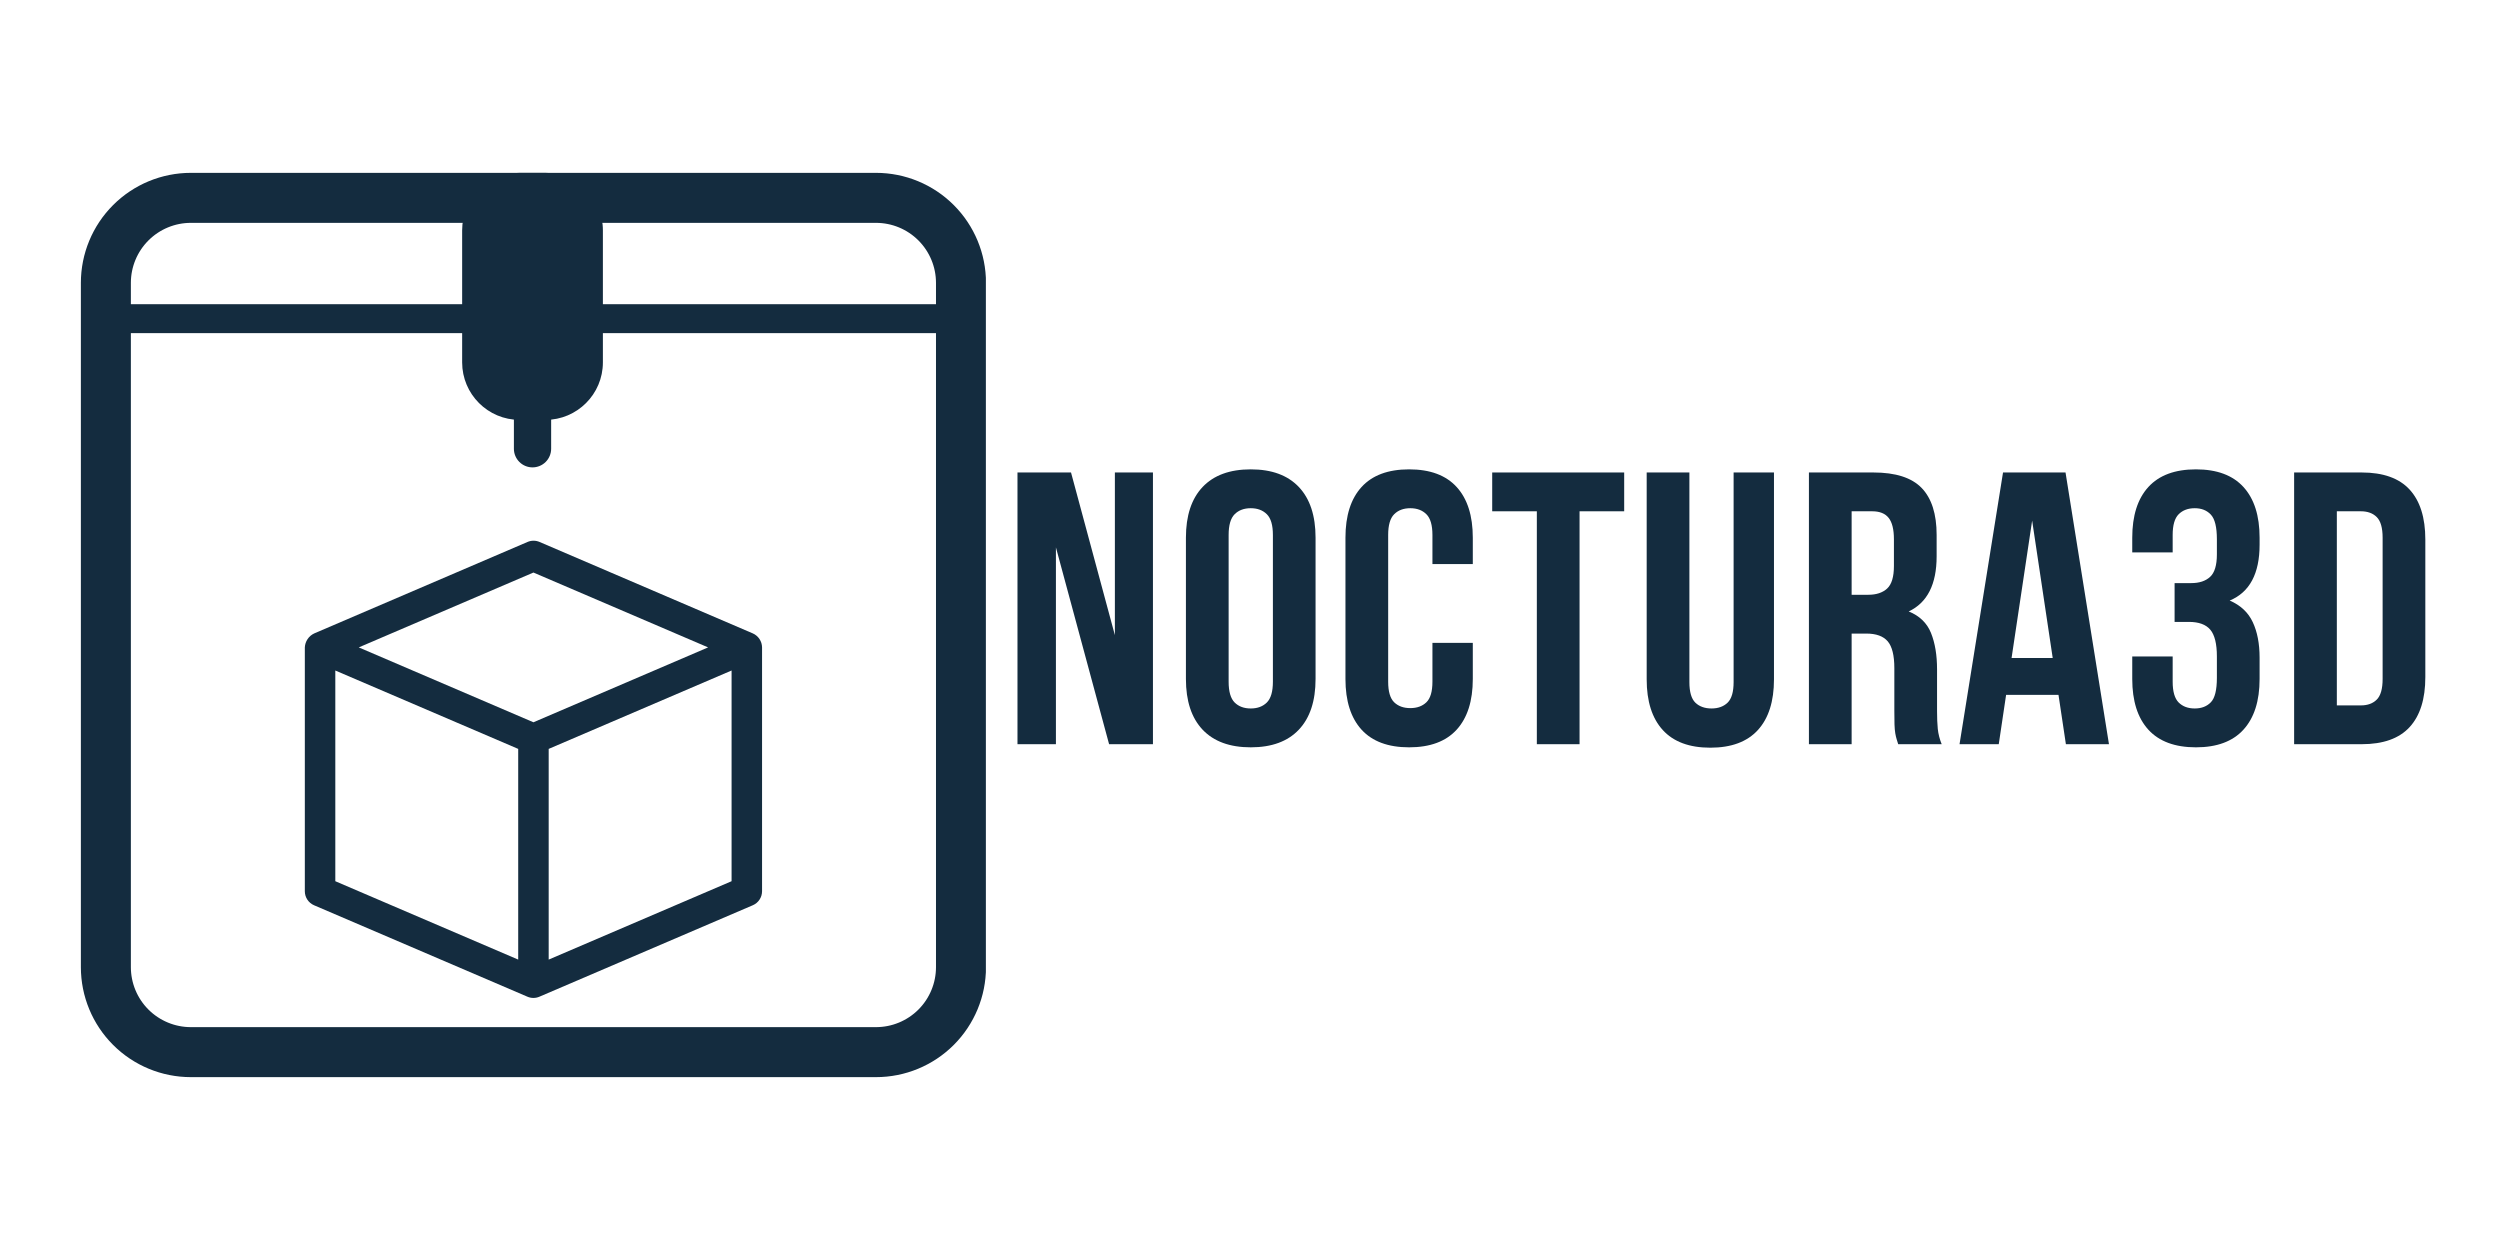
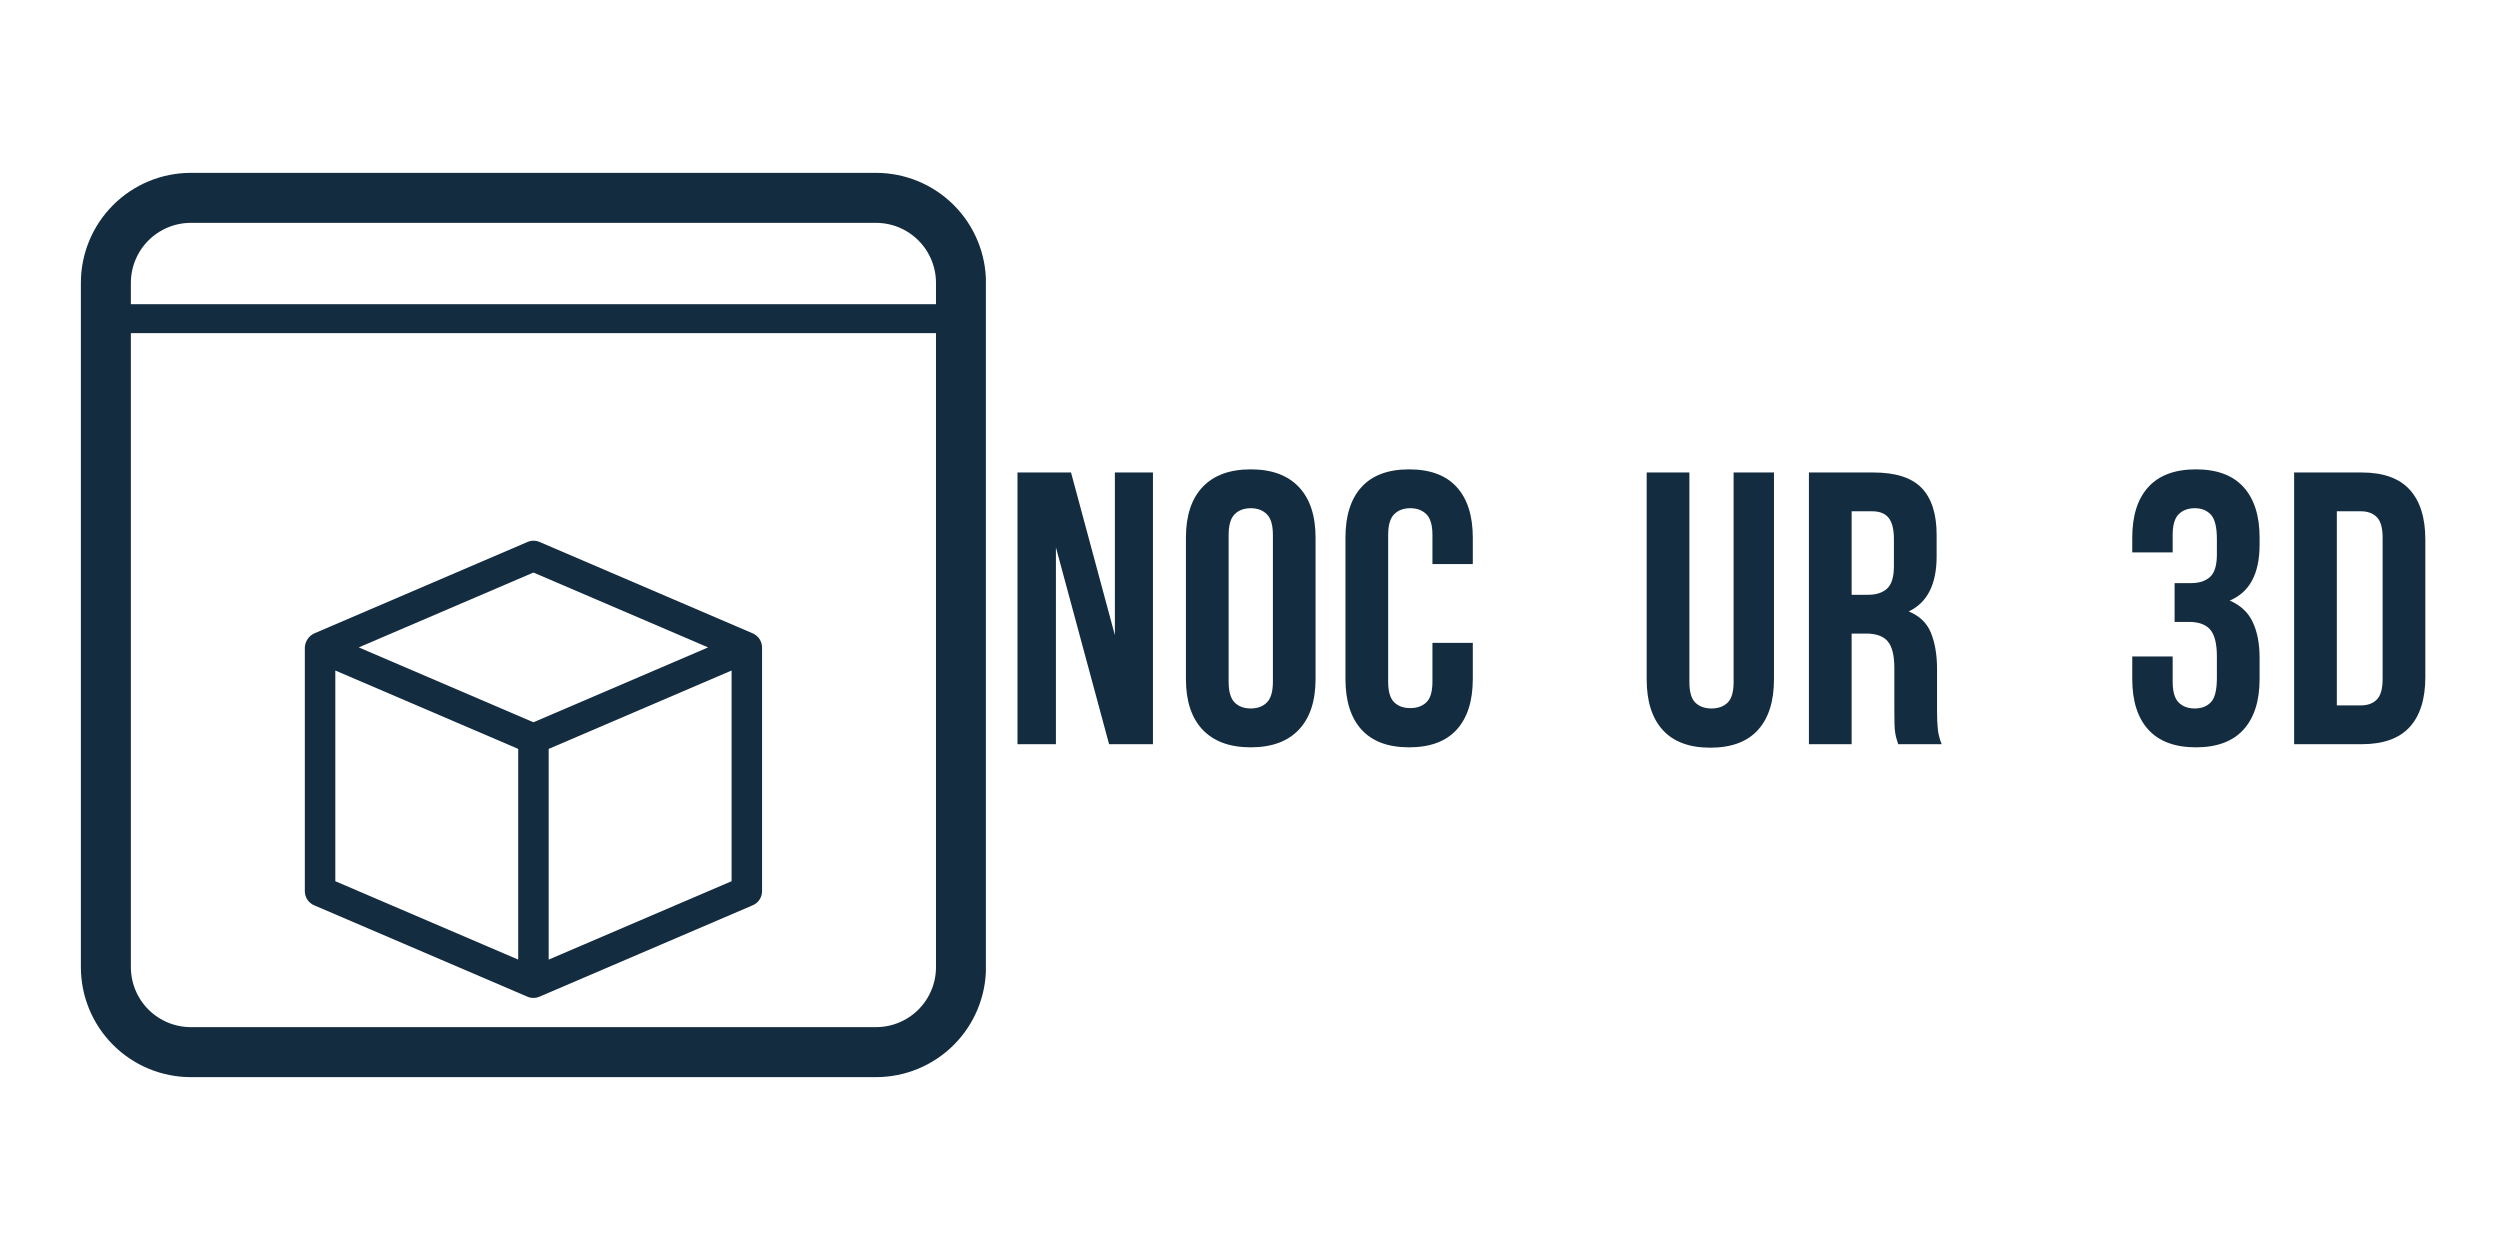
<svg xmlns="http://www.w3.org/2000/svg" version="1.0" preserveAspectRatio="xMidYMid meet" height="500" viewBox="0 0 750 375" zoomAndPan="magnify" width="1000">
  <defs>
    <g />
    <clipPath id="7f055d1879">
      <path clip-rule="nonzero" d="M 24.262 51.855 L 295.762 51.855 L 295.762 323.355 L 24.262 323.355 Z M 24.262 51.855" />
    </clipPath>
    <clipPath id="68b97aef4f">
      <path clip-rule="nonzero" d="M 57.262 51.855 L 262.797 51.855 C 271.551 51.855 279.945 55.332 286.133 61.523 C 292.32 67.711 295.797 76.105 295.797 84.855 L 295.797 290.145 C 295.797 298.895 292.32 307.289 286.133 313.477 C 279.945 319.664 271.551 323.141 262.797 323.141 L 57.262 323.141 C 48.512 323.141 40.117 319.664 33.93 313.477 C 27.738 307.289 24.262 298.895 24.262 290.145 L 24.262 84.855 C 24.262 76.105 27.738 67.711 33.93 61.523 C 40.117 55.332 48.512 51.855 57.262 51.855 Z M 57.262 51.855" />
    </clipPath>
    <clipPath id="ebead94e5c">
      <path clip-rule="nonzero" d="M 32.734 91.254 L 286.777 91.254 L 286.777 99.93 L 32.734 99.93 Z M 32.734 91.254" />
    </clipPath>
    <clipPath id="79a72d7a96">
      <path clip-rule="nonzero" d="M 138.645 51.855 L 180.867 51.855 L 180.867 126 L 138.645 126 Z M 138.645 51.855" />
    </clipPath>
    <clipPath id="646103e2a8">
      <path clip-rule="nonzero" d="M 155.895 51.855 L 163.617 51.855 C 173.145 51.855 180.867 59.578 180.867 69.105 L 180.867 108.715 C 180.867 118.242 173.145 125.965 163.617 125.965 L 155.895 125.965 C 146.367 125.965 138.645 118.242 138.645 108.715 L 138.645 69.105 C 138.645 59.578 146.367 51.855 155.895 51.855 Z M 155.895 51.855" />
    </clipPath>
    <clipPath id="076efaa5b9">
-       <path clip-rule="nonzero" d="M 154.168 99.93 L 165.344 99.93 L 165.344 140.215 L 154.168 140.215 Z M 154.168 99.93" />
-     </clipPath>
+       </clipPath>
    <clipPath id="80ec9c00dd">
      <path clip-rule="nonzero" d="M 159.754 99.93 C 161.238 99.93 162.66 100.52 163.707 101.566 C 164.754 102.613 165.344 104.035 165.344 105.516 L 165.344 134.629 C 165.344 136.109 164.754 137.531 163.707 138.578 C 162.66 139.625 161.238 140.215 159.754 140.215 C 158.273 140.215 156.852 139.625 155.805 138.578 C 154.758 137.531 154.168 136.109 154.168 134.629 L 154.168 105.516 C 154.168 104.035 154.758 102.613 155.805 101.566 C 156.852 100.52 158.273 99.93 159.754 99.93 Z M 159.754 99.93" />
    </clipPath>
    <clipPath id="6ce7f4773f">
-       <path clip-rule="nonzero" d="M 91.219 162.215 L 229 162.215 L 229 300 L 91.219 300 Z M 91.219 162.215" />
+       <path clip-rule="nonzero" d="M 91.219 162.215 L 229 162.215 L 229 300 L 91.219 300 Z " />
    </clipPath>
  </defs>
  <g clip-path="url(#7f055d1879)">
    <g clip-path="url(#68b97aef4f)">
      <path stroke-miterlimit="4" stroke-opacity="1" stroke-width="40" stroke="#142c3f" d="M 43.998 -0.001 L 318.045 -0.001 C 329.717 -0.001 340.91 4.634 349.16 12.889 C 357.41 21.139 362.045 32.332 362.045 43.999 L 362.045 317.717 C 362.045 329.384 357.41 340.577 349.16 348.827 C 340.91 357.077 329.717 361.712 318.045 361.712 L 43.998 361.712 C 32.332 361.712 21.139 357.077 12.889 348.827 C 4.634 340.577 -0.002 329.384 -0.002 317.717 L -0.002 43.999 C -0.002 32.332 4.634 21.139 12.889 12.889 C 21.139 4.634 32.332 -0.001 43.998 -0.001 Z M 43.998 -0.001" stroke-linejoin="miter" fill="none" transform="matrix(0.75, 0, 0, 0.75, 24.263, 51.857)" stroke-linecap="butt" />
    </g>
  </g>
  <g clip-path="url(#ebead94e5c)">
    <path fill-rule="nonzero" fill-opacity="1" d="M 32.734 91.254 L 286.766 91.254 L 286.766 99.93 L 32.734 99.93 Z M 32.734 91.254" fill="#142c3f" />
  </g>
  <g clip-path="url(#79a72d7a96)">
    <g clip-path="url(#646103e2a8)">
-       <path fill-rule="nonzero" fill-opacity="1" d="M 138.645 51.855 L 180.867 51.855 L 180.867 125.914 L 138.645 125.914 Z M 138.645 51.855" fill="#142c3f" />
-     </g>
+       </g>
  </g>
  <g clip-path="url(#076efaa5b9)">
    <g clip-path="url(#80ec9c00dd)">
      <path fill-rule="nonzero" fill-opacity="1" d="M 154.168 99.93 L 165.344 99.93 L 165.344 140.215 L 154.168 140.215 Z M 154.168 99.93" fill="#142c3f" />
    </g>
  </g>
  <g clip-path="url(#6ce7f4773f)">
    <path fill-rule="nonzero" fill-opacity="1" d="M 225.844 190.02 L 161.863 162.586 C 161.289 162.34 160.688 162.215 160.062 162.215 C 159.438 162.215 158.836 162.34 158.262 162.586 L 94.281 190.02 C 93.875 190.207 93.504 190.441 93.164 190.73 C 92.82 191.023 92.527 191.352 92.277 191.723 C 92.027 192.094 91.832 192.488 91.691 192.914 C 91.551 193.34 91.469 193.773 91.449 194.219 L 91.449 267.375 C 91.449 267.824 91.512 268.262 91.641 268.691 C 91.77 269.117 91.957 269.52 92.203 269.895 C 92.449 270.266 92.742 270.598 93.086 270.883 C 93.43 271.172 93.809 271.402 94.219 271.578 L 158.23 299.012 C 158.805 299.258 159.402 299.383 160.023 299.383 C 160.648 299.383 161.246 299.258 161.82 299.012 L 225.832 271.578 C 226.242 271.402 226.621 271.172 226.965 270.887 C 227.312 270.598 227.605 270.27 227.855 269.895 C 228.102 269.523 228.289 269.121 228.422 268.691 C 228.551 268.262 228.613 267.824 228.617 267.375 L 228.617 194.219 C 228.609 193.773 228.543 193.336 228.414 192.91 C 228.281 192.484 228.094 192.086 227.848 191.711 C 227.602 191.34 227.309 191.008 226.969 190.723 C 226.629 190.434 226.254 190.199 225.844 190.02 Z M 155.461 287.879 L 100.594 264.363 L 100.594 201.152 L 155.461 224.668 Z M 160.031 216.684 L 107.629 194.219 L 160.031 171.762 L 212.434 194.219 Z M 219.473 264.363 L 164.605 287.879 L 164.605 224.668 L 219.473 201.152 Z M 219.473 264.363" fill="#142c3f" />
  </g>
  <g fill-opacity="1" fill="#142c3f">
    <g transform="translate(300.697, 223.26)">
      <g>
        <path d="M 16.078 -59.047 L 16.078 0 L 4.547 0 L 4.547 -81.516 L 20.609 -81.516 L 33.766 -32.719 L 33.766 -81.516 L 45.188 -81.516 L 45.188 0 L 32.031 0 Z M 16.078 -59.047" />
      </g>
    </g>
  </g>
  <g fill-opacity="1" fill="#142c3f">
    <g transform="translate(352.168, 223.26)">
      <g>
        <path d="M 16.422 -18.75 C 16.422 -15.801 17.02 -13.723 18.219 -12.516 C 19.426 -11.316 21.039 -10.719 23.062 -10.719 C 25.07 -10.719 26.68 -11.316 27.891 -12.516 C 29.098 -13.723 29.703 -15.801 29.703 -18.75 L 29.703 -62.766 C 29.703 -65.711 29.098 -67.785 27.891 -68.984 C 26.68 -70.191 25.07 -70.797 23.062 -70.797 C 21.039 -70.797 19.426 -70.191 18.219 -68.984 C 17.02 -67.785 16.422 -65.711 16.422 -62.766 Z M 3.609 -61.953 C 3.609 -68.555 5.273 -73.625 8.609 -77.156 C 11.953 -80.688 16.77 -82.453 23.062 -82.453 C 29.344 -82.453 34.148 -80.688 37.484 -77.156 C 40.828 -73.625 42.5 -68.555 42.5 -61.953 L 42.5 -19.562 C 42.5 -12.969 40.828 -7.898 37.484 -4.359 C 34.148 -0.828 29.344 0.938 23.062 0.938 C 16.77 0.938 11.953 -0.828 8.609 -4.359 C 5.273 -7.898 3.609 -12.969 3.609 -19.562 Z M 3.609 -61.953" />
      </g>
    </g>
  </g>
  <g fill-opacity="1" fill="#142c3f">
    <g transform="translate(400.028, 223.26)">
      <g>
        <path d="M 41.812 -30.391 L 41.812 -19.562 C 41.812 -12.969 40.195 -7.898 36.969 -4.359 C 33.75 -0.828 28.992 0.938 22.703 0.938 C 16.422 0.938 11.664 -0.828 8.438 -4.359 C 5.219 -7.898 3.609 -12.969 3.609 -19.562 L 3.609 -61.953 C 3.609 -68.555 5.219 -73.625 8.438 -77.156 C 11.664 -80.688 16.422 -82.453 22.703 -82.453 C 28.992 -82.453 33.75 -80.688 36.969 -77.156 C 40.195 -73.625 41.812 -68.555 41.812 -61.953 L 41.812 -54.031 L 29.703 -54.031 L 29.703 -62.766 C 29.703 -65.711 29.098 -67.785 27.891 -68.984 C 26.68 -70.191 25.07 -70.797 23.062 -70.797 C 21.039 -70.797 19.426 -70.191 18.219 -68.984 C 17.02 -67.785 16.422 -65.711 16.422 -62.766 L 16.422 -18.75 C 16.422 -15.801 17.02 -13.742 18.219 -12.578 C 19.426 -11.41 21.039 -10.828 23.062 -10.828 C 25.07 -10.828 26.68 -11.41 27.891 -12.578 C 29.098 -13.742 29.703 -15.801 29.703 -18.75 L 29.703 -30.391 Z M 41.812 -30.391" />
      </g>
    </g>
  </g>
  <g fill-opacity="1" fill="#142c3f">
    <g transform="translate(446.724, 223.26)">
      <g>
-         <path d="M 0.938 -81.516 L 40.531 -81.516 L 40.531 -69.875 L 27.141 -69.875 L 27.141 0 L 14.328 0 L 14.328 -69.875 L 0.938 -69.875 Z M 0.938 -81.516" />
-       </g>
+         </g>
    </g>
  </g>
  <g fill-opacity="1" fill="#142c3f">
    <g transform="translate(489.927, 223.26)">
      <g>
        <path d="M 16.891 -81.516 L 16.891 -18.625 C 16.891 -15.676 17.488 -13.617 18.688 -12.453 C 19.895 -11.297 21.508 -10.719 23.531 -10.719 C 25.539 -10.719 27.145 -11.297 28.344 -12.453 C 29.551 -13.617 30.156 -15.676 30.156 -18.625 L 30.156 -81.516 L 42.266 -81.516 L 42.266 -19.453 C 42.266 -12.848 40.656 -7.781 37.438 -4.25 C 34.219 -0.719 29.461 1.047 23.172 1.047 C 16.879 1.047 12.125 -0.719 8.906 -4.25 C 5.688 -7.781 4.078 -12.848 4.078 -19.453 L 4.078 -81.516 Z M 16.891 -81.516" />
      </g>
    </g>
  </g>
  <g fill-opacity="1" fill="#142c3f">
    <g transform="translate(538.021, 223.26)">
      <g>
        <path d="M 31.438 0 C 31.281 -0.539 31.125 -1.047 30.969 -1.516 C 30.82 -1.984 30.688 -2.566 30.562 -3.266 C 30.445 -3.961 30.367 -4.852 30.328 -5.938 C 30.297 -7.02 30.281 -8.379 30.281 -10.016 L 30.281 -22.828 C 30.281 -26.629 29.617 -29.305 28.297 -30.859 C 26.973 -32.41 24.836 -33.188 21.891 -33.188 L 17.469 -33.188 L 17.469 0 L 4.656 0 L 4.656 -81.516 L 23.984 -81.516 C 30.66 -81.516 35.492 -79.961 38.484 -76.859 C 41.473 -73.754 42.969 -69.055 42.969 -62.766 L 42.969 -56.359 C 42.969 -47.973 40.176 -42.461 34.594 -39.828 C 37.852 -38.504 40.082 -36.348 41.281 -33.359 C 42.488 -30.367 43.094 -26.738 43.094 -22.469 L 43.094 -9.906 C 43.094 -7.883 43.164 -6.113 43.312 -4.594 C 43.469 -3.082 43.859 -1.551 44.484 0 Z M 17.469 -69.875 L 17.469 -44.828 L 22.469 -44.828 C 24.875 -44.828 26.754 -45.445 28.109 -46.688 C 29.473 -47.938 30.156 -50.191 30.156 -53.453 L 30.156 -61.484 C 30.156 -64.43 29.629 -66.566 28.578 -67.891 C 27.535 -69.211 25.891 -69.875 23.641 -69.875 Z M 17.469 -69.875" />
      </g>
    </g>
  </g>
  <g fill-opacity="1" fill="#142c3f">
    <g transform="translate(586.58, 223.26)">
      <g>
-         <path d="M 46.109 0 L 33.188 0 L 30.969 -14.797 L 15.25 -14.797 L 13.047 0 L 1.281 0 L 14.328 -81.516 L 33.078 -81.516 Z M 16.891 -25.859 L 29.234 -25.859 L 23.062 -67.078 Z M 16.891 -25.859" />
-       </g>
+         </g>
    </g>
  </g>
  <g fill-opacity="1" fill="#142c3f">
    <g transform="translate(635.722, 223.26)">
      <g>
        <path d="M 29.344 -61.484 C 29.344 -65.129 28.738 -67.594 27.531 -68.875 C 26.332 -70.156 24.723 -70.797 22.703 -70.797 C 20.691 -70.797 19.082 -70.191 17.875 -68.984 C 16.676 -67.785 16.078 -65.711 16.078 -62.766 L 16.078 -57.531 L 3.953 -57.531 L 3.953 -61.953 C 3.953 -68.555 5.562 -73.625 8.781 -77.156 C 12.008 -80.688 16.77 -82.453 23.062 -82.453 C 29.344 -82.453 34.094 -80.688 37.312 -77.156 C 40.539 -73.625 42.156 -68.555 42.156 -61.953 L 42.156 -59.859 C 42.156 -51.16 39.164 -45.57 33.188 -43.094 C 36.445 -41.688 38.754 -39.523 40.109 -36.609 C 41.473 -33.703 42.156 -30.156 42.156 -25.969 L 42.156 -19.562 C 42.156 -12.969 40.539 -7.898 37.312 -4.359 C 34.094 -0.828 29.344 0.938 23.062 0.938 C 16.77 0.938 12.008 -0.828 8.781 -4.359 C 5.562 -7.898 3.953 -12.969 3.953 -19.562 L 3.953 -26.312 L 16.078 -26.312 L 16.078 -18.75 C 16.078 -15.801 16.676 -13.723 17.875 -12.516 C 19.082 -11.316 20.691 -10.719 22.703 -10.719 C 24.723 -10.719 26.332 -11.336 27.531 -12.578 C 28.738 -13.816 29.344 -16.258 29.344 -19.906 L 29.344 -26.312 C 29.344 -30.125 28.68 -32.805 27.359 -34.359 C 26.047 -35.91 23.914 -36.688 20.969 -36.688 L 16.656 -36.688 L 16.656 -48.328 L 21.656 -48.328 C 24.062 -48.328 25.941 -48.945 27.297 -50.188 C 28.66 -51.426 29.344 -53.68 29.344 -56.953 Z M 29.344 -61.484" />
      </g>
    </g>
  </g>
  <g fill-opacity="1" fill="#142c3f">
    <g transform="translate(683.583, 223.26)">
      <g>
        <path d="M 4.656 -81.516 L 24.922 -81.516 C 31.367 -81.516 36.16 -79.805 39.297 -76.391 C 42.441 -72.973 44.016 -67.969 44.016 -61.375 L 44.016 -20.141 C 44.016 -13.547 42.441 -8.539 39.297 -5.125 C 36.16 -1.707 31.367 0 24.922 0 L 4.656 0 Z M 17.469 -69.875 L 17.469 -11.641 L 24.688 -11.641 C 26.707 -11.641 28.297 -12.223 29.453 -13.391 C 30.617 -14.555 31.203 -16.613 31.203 -19.562 L 31.203 -61.953 C 31.203 -64.898 30.617 -66.957 29.453 -68.125 C 28.297 -69.289 26.707 -69.875 24.688 -69.875 Z M 17.469 -69.875" />
      </g>
    </g>
  </g>
</svg>